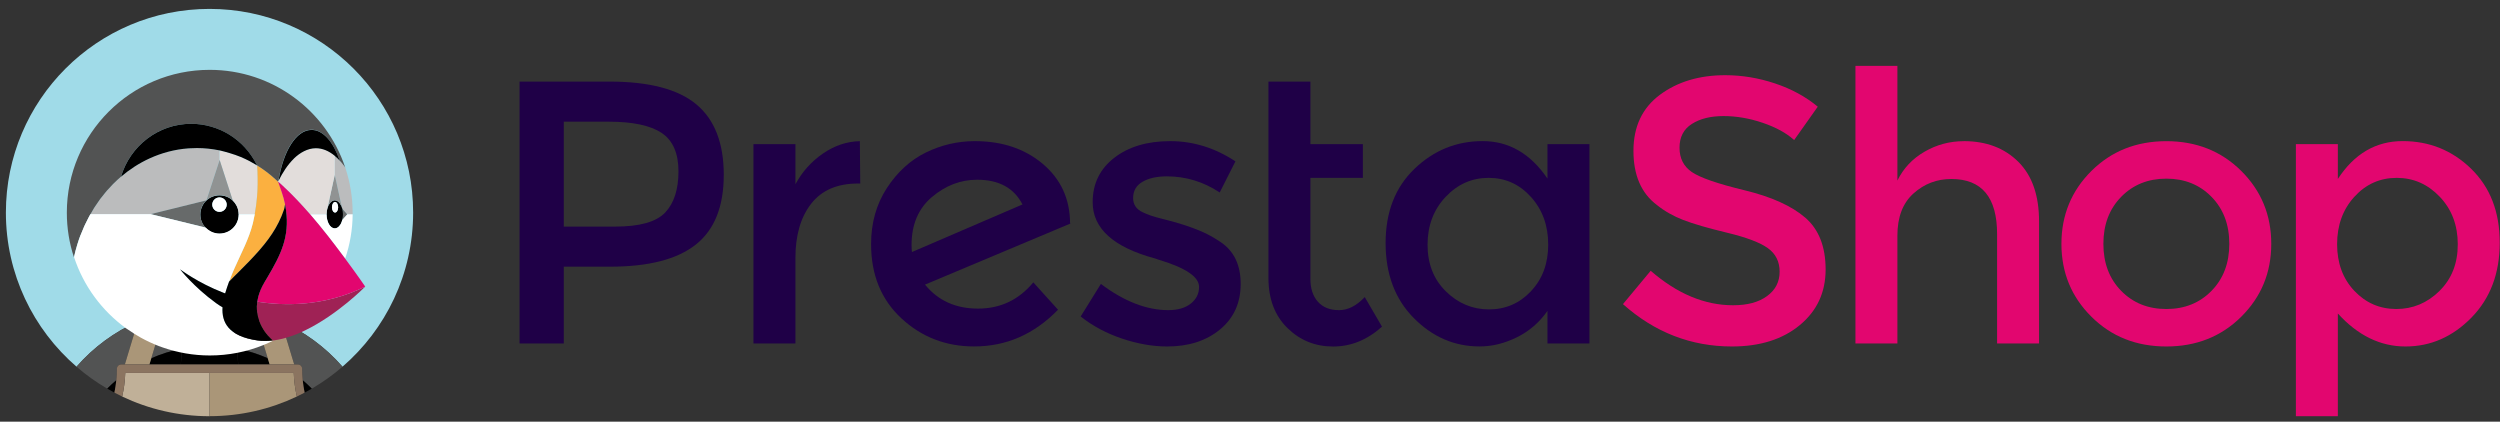
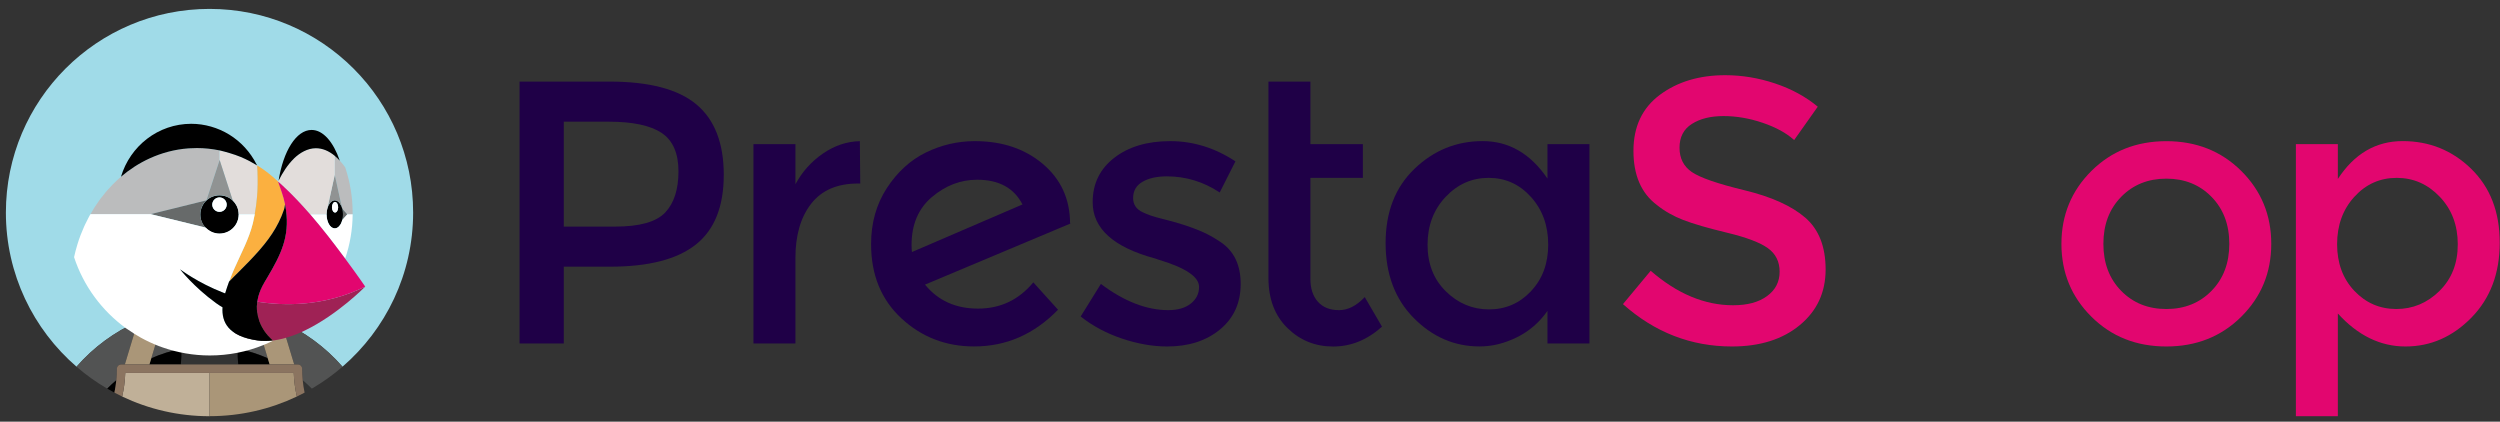
<svg xmlns="http://www.w3.org/2000/svg" width="166" height="28" viewBox="0 0 166 28" fill="none">
  <rect x="0" y="0" width="166" height="28" fill="#333333" stroke="none" />
  <g clip-path="url(#clip0_611_10917)">
    <path d="M60.554 16.737C60.537 16.637 60.528 16.48 60.528 16.264C60.528 14.904 60.98 13.841 61.885 13.079C62.79 12.316 63.788 11.934 64.883 11.934C66.327 11.934 67.329 12.482 67.893 13.575L60.554 16.734V16.737ZM71.053 14.797C71.036 13.188 70.43 11.883 69.236 10.878C68.043 9.875 66.541 9.371 64.732 9.371C63.587 9.371 62.501 9.626 61.472 10.129C60.444 10.635 59.581 11.423 58.884 12.493C58.187 13.564 57.84 14.804 57.84 16.212C57.84 18.252 58.511 19.894 59.854 21.139C61.197 22.384 62.806 23.004 64.681 23.004C66.821 23.004 68.677 22.19 70.253 20.565L68.612 18.749C67.649 19.91 66.427 20.491 64.942 20.491C63.456 20.491 62.284 19.959 61.421 18.898L71.074 14.844L71.048 14.795L71.053 14.797Z" fill="#1F0047" />
    <path d="M54.643 10.195C53.872 10.726 53.263 11.405 52.816 12.235V9.572H50.029V22.808H52.816V17.136C52.816 15.627 53.163 14.424 53.86 13.529C54.557 12.633 55.592 12.186 56.97 12.186H57.12L57.094 9.374C56.231 9.39 55.415 9.665 54.643 10.195Z" fill="#1F0047" />
    <path d="M81.038 16.065C80.59 15.767 80.17 15.534 79.781 15.368C79.392 15.203 78.988 15.053 78.573 14.921C78.158 14.788 77.683 14.655 77.142 14.522C76.603 14.389 76.183 14.249 75.885 14.098C75.454 13.899 75.239 13.585 75.239 13.153C75.239 12.673 75.447 12.312 75.862 12.071C76.277 11.831 76.815 11.71 77.48 11.71C78.739 11.71 79.909 12.067 80.989 12.78L82.033 10.714C80.674 9.819 79.231 9.371 77.704 9.371C76.177 9.371 74.938 9.74 73.985 10.479C73.031 11.218 72.553 12.2 72.553 13.428C72.553 15.17 73.929 16.413 76.682 17.159C76.748 17.175 76.848 17.21 76.981 17.259C78.739 17.791 79.618 18.387 79.618 19.05C79.618 19.497 79.436 19.866 79.07 20.157C78.704 20.446 78.207 20.593 77.578 20.593C76.135 20.593 74.642 20.013 73.099 18.852L71.756 21.015C72.551 21.645 73.467 22.134 74.505 22.484C75.542 22.831 76.54 23.006 77.503 23.006C78.93 23.006 80.098 22.629 81.012 21.875C81.924 21.12 82.381 20.113 82.381 18.852C82.381 17.59 81.933 16.662 81.038 16.065Z" fill="#1F0047" />
    <path d="M44.166 14.114C43.577 14.736 42.469 15.046 40.844 15.046H37.435V8.08H40.422C42.014 8.08 43.183 8.329 43.931 8.826C44.677 9.322 45.05 10.174 45.05 11.377C45.05 12.58 44.756 13.491 44.166 14.114ZM46.244 6.935C45.034 5.923 43.108 5.417 40.471 5.417H34.5V22.808H37.435V17.707H40.52C43.075 17.707 44.969 17.217 46.204 16.238C47.44 15.259 48.058 13.717 48.058 11.61C48.058 9.502 47.452 7.945 46.242 6.933" fill="#1F0047" />
    <path d="M88.902 20.593C88.305 20.593 87.841 20.407 87.507 20.034C87.176 19.66 87.011 19.159 87.011 18.527V11.81H90.494V9.572H87.011V5.417H84.225V18.455C84.225 19.849 84.644 20.954 85.481 21.777C86.318 22.598 87.33 23.009 88.517 23.009C89.704 23.009 90.785 22.57 91.765 21.691L90.62 19.726C90.072 20.306 89.501 20.595 88.904 20.595" fill="#1F0047" />
    <path d="M101.656 19.339C100.894 20.143 99.964 20.544 98.87 20.544C97.777 20.544 96.821 20.145 96.01 19.35C95.196 18.553 94.79 17.522 94.79 16.252C94.79 14.981 95.189 13.925 95.984 13.079C96.781 12.232 97.733 11.81 98.845 11.81C99.957 11.81 100.892 12.232 101.656 13.079C102.419 13.925 102.801 14.979 102.801 16.238C102.801 17.497 102.419 18.53 101.656 19.334M102.752 11.857C101.624 10.199 100.19 9.369 98.448 9.369C96.707 9.369 95.198 9.982 93.92 11.211C92.643 12.437 92.004 14.081 92.004 16.137C92.004 18.194 92.626 19.854 93.869 21.113C95.114 22.374 96.574 23.004 98.248 23.004C99.078 23.004 99.903 22.801 100.724 22.395C101.545 21.99 102.221 21.404 102.752 20.642V22.806H105.538V9.572H102.752V11.861V11.857Z" fill="#1F0047" />
    <path d="M146.844 19.313C146.056 20.118 145.056 20.519 143.846 20.519C142.635 20.519 141.635 20.118 140.847 19.313C140.059 18.509 139.665 17.469 139.665 16.191C139.665 14.914 140.059 13.874 140.847 13.069C141.635 12.265 142.633 11.862 143.846 11.862C145.058 11.862 146.056 12.265 146.844 13.069C147.632 13.874 148.026 14.914 148.026 16.191C148.026 17.469 147.632 18.509 146.844 19.313ZM143.846 9.374C141.854 9.374 140.197 10.034 138.87 11.351C137.543 12.671 136.879 14.284 136.879 16.191C136.879 18.099 137.541 19.712 138.87 21.029C140.197 22.349 141.854 23.006 143.846 23.006C145.837 23.006 147.494 22.346 148.821 21.029C150.148 19.71 150.812 18.099 150.812 16.191C150.812 14.284 150.148 12.671 148.821 11.351C147.494 10.034 145.834 9.374 143.846 9.374Z" fill="#E2066F" />
    <path d="M161.976 19.325C161.163 20.122 160.209 20.518 159.115 20.518C158.022 20.518 157.092 20.117 156.329 19.313C155.567 18.509 155.184 17.476 155.184 16.214C155.184 14.953 155.567 13.904 156.329 13.067C157.092 12.23 158.029 11.81 159.141 11.81C160.253 11.81 161.207 12.23 162.002 13.067C162.799 13.904 163.196 14.958 163.196 16.226C163.196 17.494 162.79 18.527 161.976 19.322M164.091 11.211C162.83 9.985 161.312 9.369 159.537 9.369C157.763 9.369 156.329 10.206 155.233 11.882V9.57H152.447V27.634H155.233V20.817C156.56 22.276 158.057 23.006 159.724 23.006C161.391 23.006 162.851 22.367 164.103 21.09C165.355 19.812 165.982 18.154 165.982 16.114C165.982 14.074 165.35 12.44 164.091 11.213" fill="#E2066F" />
-     <path d="M130.392 9.374C129.461 9.374 128.596 9.607 127.792 10.071C126.988 10.535 126.386 11.174 125.987 11.988V4.373H123.201V22.808H125.987V15.643C125.987 14.417 126.344 13.482 127.058 12.843C127.771 12.204 128.608 11.885 129.571 11.885C131.595 11.885 132.607 13.104 132.607 15.541V22.806H135.393V14.697C135.393 12.971 134.933 11.654 134.012 10.74C133.092 9.828 131.886 9.371 130.392 9.371" fill="#E2066F" />
    <path d="M119.867 14.45C118.962 13.671 117.619 13.065 115.835 12.633C114.052 12.202 112.888 11.799 112.34 11.425C111.793 11.052 111.52 10.514 111.52 9.807C111.52 9.101 111.793 8.576 112.34 8.229C112.888 7.879 113.588 7.707 114.444 7.707C115.299 7.707 116.164 7.856 117.043 8.154C117.922 8.453 118.619 8.835 119.132 9.299L120.699 7.084C119.904 6.422 118.957 5.907 117.864 5.541C116.77 5.175 115.665 4.993 114.555 4.993C112.83 4.993 111.382 5.429 110.214 6.298C109.046 7.17 108.461 8.408 108.461 10.017C108.461 11.626 108.974 12.82 110.004 13.601C110.517 14.016 111.107 14.351 111.772 14.608C112.436 14.864 113.406 15.147 114.684 15.454C115.961 15.762 116.861 16.1 117.384 16.476C117.906 16.849 118.167 17.371 118.167 18.042C118.167 18.714 117.89 19.252 117.332 19.66C116.777 20.069 116.027 20.269 115.08 20.269C113.189 20.269 111.364 19.507 109.606 17.979L107.764 20.194C109.869 22.069 112.282 23.006 115.003 23.006C116.861 23.006 118.363 22.533 119.505 21.589C120.65 20.644 121.221 19.411 121.221 17.893C121.221 16.375 120.769 15.228 119.864 14.447" fill="#E2066F" />
    <path d="M9.157 21.341C9.374 21.246 9.591 21.157 9.812 21.073C10.062 20.98 10.314 20.892 10.568 20.814C10.885 20.719 11.204 20.633 11.528 20.563C11.964 20.47 12.407 20.402 12.853 20.358C12.603 21.143 12.328 21.924 12.027 22.698C12.041 22.848 12.046 22.999 12.051 23.151C12.652 23.032 13.275 22.969 13.911 22.969C14.548 22.969 15.17 23.032 15.772 23.151C15.776 22.999 15.783 22.848 15.795 22.698C15.497 21.922 15.219 21.141 14.97 20.358C15.415 20.402 15.858 20.47 16.294 20.563C16.618 20.633 16.938 20.719 17.255 20.814C17.509 20.892 17.761 20.98 18.01 21.073C18.232 21.157 18.451 21.246 18.665 21.341C20.197 22.025 21.594 23.037 22.741 24.349C25.613 21.868 27.432 18.206 27.432 14.114C27.434 6.646 21.381 0.591 13.914 0.591C6.446 0.591 0.391 6.646 0.391 14.114C0.391 18.206 2.212 21.868 5.082 24.349C6.226 23.037 7.625 22.025 9.157 21.341Z" fill="#A0DBE8" />
    <path d="M10.048 23.787C10.682 23.508 11.354 23.293 12.051 23.155C12.046 23.004 12.039 22.852 12.027 22.703C12.326 21.927 12.603 21.146 12.853 20.362C12.408 20.407 11.964 20.474 11.528 20.567C11.204 20.637 10.885 20.724 10.568 20.819C10.314 20.896 10.062 20.985 9.812 21.078L10.799 21.316L10.048 23.792V23.787Z" fill="#525353" />
    <path d="M7.724 25.244C7.75 24.993 7.764 24.738 7.764 24.482C7.764 24.328 7.89 24.202 8.043 24.202H8.288L9.156 21.341C7.624 22.025 6.227 23.037 5.08 24.349C5.712 24.895 6.393 25.382 7.118 25.804C7.311 25.61 7.512 25.422 7.722 25.244H7.724Z" fill="#525353" />
    <path d="M18.67 21.341L19.538 24.202H19.782C19.936 24.202 20.062 24.328 20.062 24.482C20.062 24.738 20.076 24.993 20.102 25.244C20.312 25.422 20.512 25.608 20.706 25.804C21.431 25.382 22.114 24.895 22.744 24.349C21.599 23.037 20.202 22.025 18.668 21.341H18.67Z" fill="#525353" />
    <path d="M17.029 21.311L18.015 21.073C17.765 20.98 17.514 20.891 17.259 20.814C16.942 20.719 16.623 20.633 16.299 20.563C15.863 20.469 15.42 20.402 14.975 20.358C15.224 21.143 15.499 21.924 15.8 22.698C15.786 22.848 15.781 22.999 15.777 23.151C16.476 23.288 17.145 23.503 17.779 23.782L17.029 21.306V21.311Z" fill="#525353" />
-     <path d="M13.913 24.202H15.818C15.778 23.85 15.764 23.5 15.773 23.155C15.172 23.036 14.549 22.973 13.913 22.973C13.276 22.973 12.654 23.036 12.052 23.155C12.061 23.503 12.047 23.852 12.008 24.202H13.913Z" fill="black" />
    <path d="M7.121 25.805C7.278 25.896 7.437 25.987 7.598 26.071C7.654 25.8 7.698 25.524 7.724 25.244C7.514 25.422 7.313 25.609 7.119 25.805H7.121Z" fill="black" />
    <path d="M9.922 24.202H12.006C12.046 23.85 12.06 23.501 12.051 23.155C11.353 23.293 10.682 23.508 10.048 23.787L9.922 24.202Z" fill="black" />
-     <path d="M20.1 25.244C20.128 25.524 20.17 25.8 20.226 26.071C20.387 25.984 20.546 25.896 20.702 25.805C20.509 25.611 20.308 25.422 20.098 25.244H20.1Z" fill="black" />
    <path d="M17.903 24.202L17.777 23.787C17.143 23.508 16.471 23.293 15.774 23.155C15.765 23.503 15.779 23.853 15.819 24.202H17.903Z" fill="black" />
    <path d="M9.921 24.202L10.047 23.787L10.798 21.311L9.812 21.073C9.59 21.157 9.371 21.244 9.156 21.341L8.289 24.202H9.921Z" fill="#AA9678" />
    <path d="M17.778 23.787L17.904 24.202H19.536L18.669 21.341C18.452 21.246 18.233 21.157 18.014 21.073L17.027 21.311L17.778 23.787Z" fill="#AA9678" />
    <path d="M8.316 24.781C8.316 24.781 8.333 24.769 8.343 24.762H8.316C8.316 24.762 8.316 24.774 8.316 24.781Z" fill="#C0B098" />
    <path d="M13.914 24.762H8.344C8.344 24.762 8.328 24.773 8.318 24.78C8.3 25.31 8.23 25.827 8.113 26.331C9.871 27.166 11.837 27.637 13.912 27.637V24.764L13.914 24.762Z" fill="#C0B098" />
    <path d="M19.507 24.762H19.48C19.48 24.762 19.497 24.774 19.507 24.781C19.507 24.774 19.507 24.769 19.507 24.762Z" fill="#AA9678" />
    <path d="M19.482 24.762H13.912V27.634C15.987 27.634 17.953 27.166 19.711 26.329C19.596 25.825 19.524 25.307 19.506 24.778C19.496 24.771 19.489 24.767 19.48 24.759L19.482 24.762Z" fill="#AA9678" />
    <path d="M20.102 25.244C20.076 24.993 20.062 24.738 20.062 24.482C20.062 24.328 19.936 24.202 19.782 24.202H8.043C7.889 24.202 7.763 24.328 7.763 24.482C7.763 24.738 7.749 24.993 7.724 25.244C7.696 25.524 7.654 25.799 7.598 26.07C7.768 26.161 7.94 26.247 8.113 26.331C8.227 25.827 8.299 25.31 8.318 24.78C8.318 24.773 8.318 24.769 8.318 24.762H19.505C19.505 24.762 19.505 24.773 19.505 24.78C19.523 25.31 19.593 25.827 19.71 26.331C19.885 26.247 20.055 26.161 20.225 26.07C20.169 25.799 20.125 25.524 20.099 25.244H20.102Z" fill="#8B7460" />
    <path d="M17.785 22.273C17.745 22.226 17.7 22.174 17.658 22.118C17.703 22.174 17.745 22.226 17.785 22.273Z" fill="#525353" />
    <path d="M18.098 22.582C18.098 22.582 18.098 22.584 18.1 22.591C18.1 22.587 18.098 22.582 18.098 22.582C18.098 22.582 17.96 22.473 17.787 22.274C17.962 22.475 18.098 22.582 18.098 22.582Z" fill="#AA9678" />
    <path d="M22.916 11.104C22.916 11.101 22.912 11.099 22.909 11.094C22.797 10.938 22.681 10.796 22.562 10.668C22.562 10.668 22.562 10.665 22.56 10.663C22.506 10.605 22.45 10.549 22.396 10.495C22.375 10.474 22.354 10.458 22.333 10.439C22.299 10.406 22.264 10.374 22.229 10.346V11.605L22.711 13.81C22.716 13.827 22.723 13.843 22.727 13.862L23.061 14.235V14.23H23.413C23.413 14.198 23.415 14.165 23.415 14.132C23.415 13.092 23.245 12.092 22.935 11.155C22.928 11.136 22.923 11.12 22.919 11.101L22.916 11.104Z" fill="#BBBCBD" />
    <path d="M22.757 14.025C22.757 14.025 22.757 14.032 22.757 14.035C22.757 14.035 22.757 14.039 22.757 14.042C22.764 14.093 22.767 14.147 22.767 14.203C22.767 14.212 22.767 14.221 22.767 14.233C22.767 14.233 22.767 14.235 22.767 14.238C22.767 14.238 22.767 14.24 22.767 14.242C22.767 14.254 22.767 14.263 22.767 14.273C22.767 14.326 22.762 14.38 22.757 14.429C22.757 14.431 22.757 14.434 22.757 14.436C22.757 14.441 22.757 14.443 22.757 14.448C22.75 14.504 22.741 14.557 22.727 14.609C22.727 14.609 22.727 14.609 22.727 14.607L23.058 14.235L22.725 13.862C22.739 13.913 22.748 13.969 22.755 14.025H22.757Z" fill="#676A6A" />
    <path d="M22.758 14.45C22.758 14.45 22.76 14.435 22.763 14.428C22.77 14.377 22.772 14.326 22.772 14.272C22.772 14.261 22.772 14.249 22.772 14.237C22.772 14.226 22.772 14.216 22.772 14.205C22.772 14.151 22.767 14.097 22.763 14.044C22.763 14.037 22.76 14.032 22.76 14.025C22.753 13.969 22.742 13.913 22.73 13.862C22.725 13.843 22.718 13.827 22.714 13.811C22.681 13.706 22.639 13.612 22.585 13.533C22.578 13.524 22.572 13.512 22.564 13.503C22.55 13.484 22.537 13.466 22.52 13.449C22.497 13.426 22.474 13.403 22.45 13.384C22.441 13.377 22.432 13.372 22.422 13.365C22.401 13.351 22.38 13.34 22.357 13.33C22.348 13.326 22.338 13.323 22.329 13.319C22.296 13.309 22.266 13.302 22.231 13.302C22.196 13.302 22.166 13.309 22.133 13.319C22.124 13.321 22.114 13.326 22.105 13.33C22.082 13.34 22.061 13.351 22.04 13.365C22.031 13.372 22.021 13.377 22.012 13.384C21.989 13.403 21.965 13.426 21.942 13.449C21.928 13.466 21.912 13.484 21.898 13.503C21.891 13.512 21.884 13.524 21.877 13.533C21.825 13.61 21.781 13.703 21.748 13.811C21.748 13.815 21.746 13.82 21.744 13.822C21.73 13.871 21.718 13.922 21.709 13.974C21.706 13.99 21.702 14.004 21.7 14.023C21.69 14.081 21.688 14.142 21.686 14.205C21.686 14.214 21.686 14.221 21.686 14.23C21.686 14.746 21.93 15.163 22.229 15.163C22.28 15.163 22.331 15.149 22.378 15.126C22.385 15.121 22.392 15.119 22.401 15.114C22.42 15.102 22.441 15.091 22.46 15.074C22.469 15.065 22.478 15.056 22.49 15.046C22.513 15.023 22.537 14.997 22.558 14.969C22.572 14.951 22.588 14.93 22.602 14.909C22.611 14.895 22.618 14.879 22.628 14.864C22.642 14.836 22.658 14.806 22.669 14.776C22.674 14.764 22.679 14.755 22.683 14.743C22.7 14.699 22.714 14.655 22.728 14.606C22.742 14.554 22.751 14.501 22.758 14.445V14.45ZM22.25 14.111C22.138 14.111 22.045 13.955 22.045 13.762C22.045 13.568 22.136 13.412 22.25 13.412C22.364 13.412 22.455 13.568 22.455 13.762C22.455 13.955 22.364 14.111 22.25 14.111Z" fill="black" />
    <path d="M22.246 13.412C22.134 13.412 22.041 13.568 22.041 13.762C22.041 13.956 22.132 14.112 22.246 14.112C22.361 14.112 22.452 13.956 22.452 13.762C22.452 13.568 22.361 13.412 22.246 13.412Z" fill="white" />
    <path d="M21.744 13.811C21.777 13.706 21.819 13.61 21.872 13.533C21.879 13.524 21.886 13.512 21.893 13.503C21.907 13.484 21.921 13.466 21.938 13.449C21.961 13.426 21.984 13.403 22.008 13.384C22.017 13.377 22.026 13.372 22.036 13.365C22.057 13.351 22.078 13.34 22.101 13.33C22.11 13.326 22.119 13.323 22.129 13.319C22.162 13.309 22.192 13.302 22.227 13.302C22.262 13.302 22.292 13.309 22.325 13.319C22.334 13.321 22.343 13.326 22.353 13.33C22.376 13.34 22.397 13.351 22.418 13.365C22.427 13.372 22.437 13.377 22.446 13.384C22.469 13.403 22.493 13.424 22.516 13.449C22.532 13.466 22.546 13.484 22.56 13.503C22.567 13.512 22.574 13.521 22.581 13.533C22.633 13.61 22.677 13.703 22.709 13.811L22.227 11.605L21.744 13.811Z" fill="#909393" />
-     <path d="M15.846 14.216C15.846 14.172 15.842 14.128 15.837 14.086C15.832 14.044 15.825 14.002 15.816 13.96C15.816 13.96 15.816 13.96 15.816 13.958C15.807 13.918 15.795 13.876 15.784 13.839C15.784 13.839 15.784 13.839 15.784 13.836C15.77 13.797 15.755 13.759 15.739 13.722C15.723 13.685 15.704 13.648 15.683 13.613C15.62 13.503 15.543 13.405 15.455 13.321C15.341 13.211 15.208 13.125 15.058 13.065C15.058 13.065 15.056 13.065 15.054 13.065C14.981 13.034 14.905 13.011 14.825 12.997C14.825 12.997 14.821 12.997 14.818 12.997C14.739 12.981 14.657 12.974 14.573 12.974C14.489 12.974 14.41 12.983 14.333 12.997C14.331 12.997 14.329 12.997 14.324 12.997C14.247 13.013 14.172 13.034 14.1 13.065H14.095C14.023 13.095 13.953 13.13 13.888 13.172C13.823 13.214 13.76 13.263 13.704 13.316V13.321H13.697C13.606 13.407 13.529 13.508 13.466 13.617C13.466 13.617 13.466 13.62 13.466 13.622C13.447 13.655 13.429 13.69 13.415 13.727C13.415 13.731 13.41 13.734 13.41 13.738C13.396 13.771 13.382 13.806 13.37 13.839C13.37 13.846 13.366 13.853 13.363 13.857C13.354 13.89 13.345 13.923 13.338 13.955C13.338 13.965 13.333 13.974 13.331 13.983C13.324 14.016 13.319 14.049 13.314 14.084C13.314 14.093 13.31 14.104 13.31 14.114C13.305 14.158 13.303 14.202 13.303 14.247C13.303 14.331 13.312 14.412 13.326 14.494C13.326 14.494 13.326 14.496 13.326 14.498C13.342 14.578 13.366 14.655 13.396 14.729C13.396 14.729 13.396 14.729 13.396 14.732C13.457 14.881 13.545 15.014 13.655 15.128C13.741 15.219 13.841 15.296 13.951 15.357C13.986 15.375 14.021 15.394 14.056 15.41C14.058 15.41 14.06 15.412 14.065 15.415C14.098 15.429 14.133 15.443 14.168 15.454C14.175 15.454 14.179 15.459 14.186 15.461C14.219 15.471 14.252 15.48 14.284 15.487C14.294 15.487 14.303 15.492 14.31 15.494C14.343 15.501 14.375 15.506 14.408 15.51C14.417 15.51 14.429 15.515 14.438 15.515C14.482 15.52 14.527 15.522 14.571 15.522C14.746 15.522 14.914 15.487 15.068 15.422C15.145 15.389 15.217 15.35 15.284 15.305C15.42 15.214 15.536 15.098 15.63 14.96C15.676 14.893 15.716 14.82 15.746 14.743C15.812 14.592 15.846 14.424 15.846 14.247C15.846 14.244 15.846 14.242 15.846 14.237C15.846 14.237 15.846 14.23 15.846 14.228V14.216ZM14.573 14.067C14.31 14.067 14.095 13.853 14.095 13.589C14.095 13.326 14.31 13.111 14.573 13.111C14.837 13.111 15.051 13.326 15.051 13.589C15.051 13.853 14.837 14.067 14.573 14.067Z" fill="black" />
+     <path d="M15.846 14.216C15.846 14.172 15.842 14.128 15.837 14.086C15.832 14.044 15.825 14.002 15.816 13.96C15.816 13.96 15.816 13.96 15.816 13.958C15.807 13.918 15.795 13.876 15.784 13.839C15.784 13.839 15.784 13.839 15.784 13.836C15.77 13.797 15.755 13.759 15.739 13.722C15.723 13.685 15.704 13.648 15.683 13.613C15.62 13.503 15.543 13.405 15.455 13.321C15.341 13.211 15.208 13.125 15.058 13.065C15.058 13.065 15.056 13.065 15.054 13.065C14.981 13.034 14.905 13.011 14.825 12.997C14.825 12.997 14.821 12.997 14.818 12.997C14.739 12.981 14.657 12.974 14.573 12.974C14.489 12.974 14.41 12.983 14.333 12.997C14.331 12.997 14.329 12.997 14.324 12.997C14.247 13.013 14.172 13.034 14.1 13.065H14.095C14.023 13.095 13.953 13.13 13.888 13.172C13.823 13.214 13.76 13.263 13.704 13.316V13.321H13.697C13.606 13.407 13.529 13.508 13.466 13.617C13.466 13.617 13.466 13.62 13.466 13.622C13.447 13.655 13.429 13.69 13.415 13.727C13.415 13.731 13.41 13.734 13.41 13.738C13.396 13.771 13.382 13.806 13.37 13.839C13.37 13.846 13.366 13.853 13.363 13.857C13.354 13.89 13.345 13.923 13.338 13.955C13.338 13.965 13.333 13.974 13.331 13.983C13.324 14.016 13.319 14.049 13.314 14.084C13.314 14.093 13.31 14.104 13.31 14.114C13.305 14.158 13.303 14.202 13.303 14.247C13.303 14.331 13.312 14.412 13.326 14.494C13.326 14.494 13.326 14.496 13.326 14.498C13.342 14.578 13.366 14.655 13.396 14.729C13.396 14.729 13.396 14.729 13.396 14.732C13.457 14.881 13.545 15.014 13.655 15.128C13.741 15.219 13.841 15.296 13.951 15.357C13.986 15.375 14.021 15.394 14.056 15.41C14.058 15.41 14.06 15.412 14.065 15.415C14.098 15.429 14.133 15.443 14.168 15.454C14.175 15.454 14.179 15.459 14.186 15.461C14.219 15.471 14.252 15.48 14.284 15.487C14.294 15.487 14.303 15.492 14.31 15.494C14.343 15.501 14.375 15.506 14.408 15.51C14.417 15.51 14.429 15.515 14.438 15.515C14.482 15.52 14.527 15.522 14.571 15.522C14.746 15.522 14.914 15.487 15.068 15.422C15.145 15.389 15.217 15.35 15.284 15.305C15.42 15.214 15.536 15.098 15.63 14.96C15.676 14.893 15.716 14.82 15.746 14.743C15.812 14.592 15.846 14.424 15.846 14.247C15.846 14.237 15.846 14.23 15.846 14.228V14.216ZM14.573 14.067C14.31 14.067 14.095 13.853 14.095 13.589C14.095 13.326 14.31 13.111 14.573 13.111C14.837 13.111 15.051 13.326 15.051 13.589C15.051 13.853 14.837 14.067 14.573 14.067Z" fill="black" />
    <path d="M14.574 13.109C14.31 13.109 14.096 13.323 14.096 13.587C14.096 13.85 14.31 14.065 14.574 14.065C14.837 14.065 15.052 13.85 15.052 13.587C15.052 13.323 14.837 13.109 14.574 13.109Z" fill="white" />
    <path d="M13.697 13.312H13.702V13.307L14.579 10.623V10.306C14.579 10.262 14.579 10.218 14.579 10.176V9.996V9.989C14.089 9.889 13.588 9.833 13.072 9.833C12.9 9.833 12.73 9.84 12.562 9.852C12.536 9.852 12.513 9.854 12.487 9.856C11.606 9.924 10.739 10.152 9.936 10.518C9.249 10.833 8.607 11.248 8.032 11.738C7.878 11.868 7.728 12.008 7.584 12.151C7.556 12.176 7.53 12.204 7.502 12.23C7.367 12.367 7.234 12.51 7.108 12.654C7.08 12.687 7.055 12.719 7.027 12.75C6.898 12.901 6.775 13.055 6.656 13.214C6.647 13.228 6.637 13.242 6.628 13.253C6.516 13.407 6.409 13.563 6.306 13.724C6.285 13.755 6.264 13.787 6.246 13.818C6.162 13.95 6.085 14.086 6.008 14.223H10.004L13.695 13.312H13.697Z" fill="#BBBCBD" />
    <path d="M17.07 13.009C17.077 12.904 17.084 12.799 17.091 12.694C17.098 12.552 17.102 12.409 17.105 12.267C17.105 12.158 17.105 12.046 17.105 11.936C17.105 11.903 17.105 11.873 17.105 11.841C17.102 11.556 17.091 11.272 17.074 10.987C17.074 10.987 17.07 10.985 17.065 10.982C17.063 10.982 17.058 10.978 17.053 10.976C17.002 10.945 16.874 10.873 16.757 10.808C16.755 10.808 16.753 10.805 16.75 10.803C16.72 10.787 16.692 10.77 16.669 10.756C16.648 10.745 16.629 10.733 16.61 10.724C16.608 10.724 16.604 10.719 16.599 10.717C16.58 10.707 16.566 10.698 16.557 10.693C16.373 10.598 16.186 10.509 15.995 10.43C15.54 10.239 14.927 10.071 14.582 9.989V10.623L15.452 13.312C15.54 13.4 15.62 13.498 15.68 13.605C15.701 13.64 15.72 13.678 15.736 13.715C15.752 13.752 15.769 13.79 15.78 13.829C15.78 13.829 15.78 13.829 15.78 13.832C15.794 13.871 15.804 13.911 15.813 13.951C15.813 13.951 15.813 13.951 15.813 13.953C15.822 13.995 15.829 14.037 15.834 14.079C15.839 14.121 15.841 14.165 15.843 14.209V14.216H16.911C16.983 13.827 17.032 13.431 17.065 13.034C17.065 13.023 17.065 13.013 17.067 13.002L17.07 13.009Z" fill="#E2DDDB" />
    <path d="M15.856 18.052C16.099 17.811 16.325 17.581 16.544 17.355C16.672 17.222 16.801 17.089 16.92 16.956C17.81 15.991 18.463 15.086 18.857 13.922C18.866 13.895 18.876 13.86 18.885 13.818C18.885 13.811 18.887 13.806 18.89 13.799C18.899 13.755 18.908 13.708 18.918 13.652C18.922 13.615 18.925 13.578 18.929 13.543C18.831 13.037 18.638 12.545 18.47 12.057C18.47 12.057 18.47 12.06 18.47 12.062L18.465 12.057C18.433 12.027 18.398 11.997 18.365 11.966C18.265 11.873 18.162 11.784 18.06 11.696C17.75 11.435 17.421 11.195 17.078 10.982C17.094 11.267 17.106 11.551 17.108 11.836C17.108 11.868 17.108 11.899 17.108 11.931C17.108 12.041 17.108 12.153 17.108 12.262C17.106 12.405 17.101 12.547 17.094 12.689C17.09 12.794 17.083 12.899 17.073 13.004C17.073 13.016 17.073 13.025 17.071 13.037C17.038 13.433 16.989 13.827 16.917 14.219L16.791 14.811C16.53 15.869 15.999 16.83 15.563 17.823C15.446 18.087 15.336 18.352 15.241 18.623C15.232 18.649 15.222 18.674 15.213 18.7C15.348 18.558 15.469 18.432 15.563 18.343C15.663 18.245 15.761 18.147 15.856 18.052Z" fill="#FBB040" />
    <path d="M13.703 13.305C13.759 13.251 13.822 13.202 13.887 13.16C13.953 13.118 14.023 13.083 14.095 13.053H14.1C14.172 13.025 14.246 13.001 14.323 12.985C14.326 12.985 14.328 12.985 14.333 12.985C14.41 12.971 14.491 12.962 14.573 12.962C14.654 12.962 14.738 12.971 14.818 12.985C14.818 12.985 14.822 12.985 14.825 12.985C14.904 13.001 14.981 13.025 15.053 13.053C15.053 13.053 15.055 13.053 15.058 13.053C15.205 13.113 15.34 13.202 15.454 13.309L14.584 10.619L13.708 13.302L13.703 13.305Z" fill="#909393" />
    <path d="M13.393 14.715C13.363 14.643 13.339 14.566 13.323 14.484C13.323 14.484 13.323 14.482 13.323 14.48C13.307 14.4 13.3 14.319 13.3 14.233C13.3 14.188 13.302 14.144 13.307 14.1C13.307 14.09 13.309 14.079 13.312 14.069C13.316 14.037 13.321 14.002 13.328 13.969C13.328 13.96 13.332 13.95 13.335 13.941C13.342 13.909 13.351 13.876 13.361 13.843C13.361 13.836 13.365 13.829 13.367 13.825C13.379 13.79 13.391 13.757 13.407 13.724C13.407 13.72 13.412 13.717 13.412 13.713C13.428 13.678 13.444 13.643 13.463 13.608C13.463 13.608 13.463 13.605 13.463 13.603C13.526 13.493 13.603 13.393 13.694 13.307L10.003 14.219H9.996L13.652 15.112C13.542 14.997 13.454 14.862 13.393 14.715C13.393 14.715 13.393 14.715 13.393 14.713V14.715Z" fill="#676A6A" />
    <path d="M21.698 14.023C21.698 14.006 21.703 13.99 21.708 13.974C21.717 13.92 21.729 13.871 21.743 13.822C21.743 13.817 21.743 13.81 21.747 13.806L22.23 11.6V10.343C21.836 10.019 21.414 9.84 20.976 9.84C20.421 9.84 19.905 10.145 19.518 10.523C19.096 10.936 18.768 11.458 18.504 11.982C18.492 12.006 18.479 12.029 18.467 12.055C18.548 12.125 18.63 12.197 18.709 12.269C18.889 12.435 19.066 12.603 19.238 12.775C19.32 12.854 19.399 12.936 19.479 13.018C19.563 13.104 19.649 13.19 19.73 13.277C19.838 13.388 19.943 13.503 20.048 13.617C20.092 13.666 20.136 13.713 20.18 13.761C20.306 13.901 20.432 14.044 20.558 14.186C20.579 14.207 20.593 14.223 20.6 14.23H21.687C21.687 14.23 21.687 14.214 21.687 14.204C21.687 14.142 21.691 14.081 21.701 14.023H21.698Z" fill="#E2DDDB" />
    <path d="M18.465 12.062C18.465 12.062 18.465 12.062 18.465 12.059C18.465 12.059 18.465 12.062 18.465 12.065L18.47 12.069C18.47 12.069 18.47 12.067 18.47 12.065L18.465 12.062Z" fill="#E2DDDB" />
-     <path d="M5.351 15.611C5.351 15.611 5.358 15.594 5.361 15.587C5.431 15.405 5.508 15.223 5.587 15.044C5.61 14.995 5.634 14.944 5.657 14.895C5.722 14.755 5.792 14.615 5.864 14.48C5.895 14.424 5.923 14.368 5.953 14.312C5.969 14.281 5.988 14.251 6.007 14.221C6.084 14.086 6.16 13.948 6.244 13.815C6.263 13.785 6.284 13.752 6.305 13.722C6.408 13.563 6.515 13.405 6.627 13.251C6.636 13.237 6.645 13.223 6.655 13.211C6.774 13.053 6.897 12.899 7.026 12.747C7.053 12.715 7.079 12.682 7.107 12.652C7.235 12.505 7.366 12.365 7.501 12.227C7.527 12.2 7.555 12.174 7.583 12.148C7.727 12.006 7.874 11.868 8.03 11.736C8.639 9.7 10.497 8.22 12.696 8.22C13.582 8.22 14.461 8.474 15.216 8.935C15.99 9.409 16.62 10.101 17.03 10.91C17.03 10.915 17.035 10.917 17.037 10.922C17.046 10.943 17.058 10.961 17.07 10.982C17.413 11.195 17.739 11.432 18.051 11.696C18.154 11.784 18.256 11.873 18.357 11.966C18.389 11.997 18.424 12.025 18.457 12.057V12.053C18.457 12.053 18.459 12.053 18.459 12.05C18.471 12.027 18.483 12.004 18.492 11.98C18.802 10.024 19.665 8.616 20.684 8.616C21.451 8.616 22.129 9.416 22.551 10.647L22.556 10.661C22.675 10.789 22.791 10.933 22.903 11.087C22.903 11.087 22.908 11.092 22.91 11.097C22.917 11.115 22.922 11.134 22.927 11.15L22.91 11.085C21.644 7.336 18.098 4.638 13.922 4.638C8.686 4.638 4.438 8.884 4.438 14.123C4.438 15.156 4.603 16.149 4.908 17.075V17.07C4.969 16.79 5.041 16.513 5.125 16.24C5.191 16.026 5.263 15.813 5.342 15.604L5.351 15.611Z" fill="#525353" />
    <path d="M23.058 14.235L22.727 14.606C22.727 14.606 22.727 14.606 22.727 14.608C22.715 14.657 22.699 14.701 22.683 14.745C22.678 14.757 22.674 14.769 22.669 14.778C22.655 14.809 22.641 14.839 22.627 14.867C22.62 14.881 22.61 14.897 22.601 14.911C22.587 14.932 22.573 14.953 22.557 14.972C22.536 15 22.513 15.025 22.489 15.049C22.48 15.058 22.471 15.067 22.459 15.077C22.44 15.091 22.422 15.105 22.401 15.116C22.394 15.121 22.387 15.126 22.377 15.128C22.331 15.151 22.279 15.165 22.228 15.165C21.927 15.165 21.685 14.748 21.685 14.233H20.594C20.797 14.466 20.995 14.704 21.193 14.944C21.195 14.946 21.198 14.948 21.2 14.953C21.391 15.186 21.58 15.422 21.767 15.659C21.776 15.671 21.785 15.683 21.794 15.694C21.972 15.921 22.147 16.147 22.319 16.373C22.335 16.394 22.352 16.417 22.37 16.438C22.555 16.678 22.734 16.921 22.916 17.163C22.916 17.163 22.918 17.166 22.921 17.168C23.233 16.245 23.408 15.258 23.417 14.233H23.065V14.237L23.058 14.235Z" fill="white" />
    <path d="M12.489 9.854C12.514 9.854 12.538 9.852 12.563 9.849C12.734 9.838 12.904 9.831 13.074 9.831C13.589 9.831 14.091 9.887 14.58 9.987C14.58 9.987 14.58 9.989 14.58 9.994V10.173C14.58 10.192 14.58 10.208 14.58 10.227V9.984C14.925 10.066 15.538 10.234 15.993 10.425C16.184 10.507 16.371 10.593 16.555 10.689C16.564 10.693 16.578 10.7 16.597 10.712C16.599 10.712 16.604 10.717 16.609 10.719C16.625 10.728 16.644 10.74 16.667 10.752C16.692 10.765 16.721 10.782 16.748 10.798C16.751 10.798 16.753 10.8 16.756 10.803C16.872 10.868 17.003 10.943 17.052 10.971C17.059 10.975 17.061 10.975 17.063 10.978C17.066 10.978 17.07 10.982 17.073 10.982C17.063 10.961 17.052 10.943 17.04 10.922C17.04 10.917 17.035 10.915 17.033 10.91C16.623 10.101 15.993 9.409 15.219 8.935C14.464 8.474 13.585 8.22 12.699 8.22C10.5 8.22 8.639 9.7 8.033 11.736C8.609 11.243 9.248 10.831 9.938 10.516C10.74 10.15 11.607 9.919 12.489 9.854Z" fill="black" />
    <path d="M19.517 10.525C19.904 10.148 20.422 9.842 20.974 9.842C21.413 9.842 21.834 10.02 22.229 10.346C22.229 10.346 22.229 10.348 22.229 10.351C22.264 10.379 22.298 10.411 22.333 10.444C22.354 10.463 22.375 10.481 22.396 10.5C22.452 10.553 22.506 10.609 22.56 10.668C22.56 10.668 22.56 10.67 22.562 10.672L22.557 10.658C22.135 9.427 21.457 8.628 20.69 8.628C19.671 8.628 18.808 10.036 18.498 11.992H18.5C18.764 11.463 19.093 10.943 19.515 10.53L19.517 10.525Z" fill="black" />
    <path d="M10.535 22.976C10.621 23.009 10.71 23.039 10.798 23.069C11.78 23.412 12.834 23.603 13.932 23.603C15.184 23.603 16.38 23.358 17.473 22.918C17.532 22.894 17.587 22.869 17.646 22.845C17.739 22.806 17.83 22.766 17.923 22.722C18.005 22.684 18.087 22.647 18.168 22.605C18.149 22.608 18.128 22.612 18.11 22.615C17.769 22.652 17.431 22.654 17.103 22.608C15.151 22.328 14.72 21.386 14.78 20.407C14.64 20.325 14.496 20.234 14.351 20.129C12.85 19.04 11.959 17.882 11.959 17.882C11.959 17.882 13.118 18.774 14.846 19.444C14.883 19.458 14.918 19.469 14.953 19.483C15.034 19.203 15.13 18.938 15.214 18.702C15.223 18.677 15.233 18.651 15.242 18.625C15.338 18.355 15.447 18.089 15.564 17.826C16 16.835 16.531 15.872 16.793 14.813L16.918 14.221H15.851C15.851 14.221 15.851 14.228 15.851 14.23C15.851 14.405 15.816 14.573 15.75 14.727C15.718 14.804 15.678 14.876 15.634 14.944C15.543 15.079 15.426 15.196 15.289 15.289C15.221 15.335 15.149 15.375 15.072 15.405C14.92 15.471 14.752 15.506 14.575 15.506C14.531 15.506 14.487 15.503 14.442 15.499C14.433 15.499 14.421 15.496 14.412 15.494C14.379 15.489 14.347 15.485 14.314 15.478C14.305 15.478 14.295 15.473 14.288 15.471C14.256 15.464 14.223 15.454 14.191 15.445C14.184 15.445 14.179 15.44 14.172 15.438C14.137 15.427 14.102 15.415 14.069 15.399C14.067 15.399 14.065 15.396 14.06 15.394C14.025 15.377 13.988 15.361 13.955 15.34C13.845 15.277 13.745 15.2 13.659 15.112L10.003 14.219H6.007C5.99 14.249 5.969 14.279 5.953 14.31C5.923 14.366 5.895 14.422 5.865 14.477C5.792 14.615 5.722 14.753 5.657 14.893C5.634 14.941 5.61 14.991 5.587 15.042C5.506 15.221 5.431 15.401 5.361 15.585C5.359 15.592 5.354 15.601 5.352 15.608C5.272 15.818 5.2 16.03 5.135 16.245C5.051 16.52 4.979 16.797 4.918 17.075C5.545 18.991 6.769 20.637 8.366 21.796C8.413 21.829 8.462 21.859 8.509 21.892C8.779 22.081 9.059 22.258 9.348 22.419C9.728 22.629 10.124 22.815 10.535 22.974V22.976Z" fill="white" />
    <path d="M17.082 20.031C17.068 20.134 17.058 20.232 17.054 20.33C17.049 20.505 17.061 20.672 17.086 20.829C17.103 20.933 17.126 21.034 17.154 21.132C17.196 21.276 17.247 21.412 17.305 21.537C17.364 21.663 17.427 21.777 17.492 21.882C17.513 21.917 17.536 21.95 17.557 21.983C17.59 22.032 17.625 22.076 17.658 22.12C17.702 22.176 17.744 22.227 17.784 22.274C17.958 22.475 18.094 22.582 18.094 22.582C18.094 22.582 18.094 22.584 18.096 22.591C18.096 22.596 18.101 22.605 18.103 22.614C18.122 22.614 18.143 22.608 18.161 22.605C18.583 22.552 19.01 22.437 19.43 22.286C19.644 22.209 19.856 22.125 20.068 22.029C20.131 21.999 20.194 21.969 20.26 21.936C22.433 20.884 24.251 19.029 24.251 19.029C21.521 20.369 18.854 20.316 17.079 20.031H17.082Z" fill="#9F2255" />
    <path d="M22.317 16.371C22.145 16.144 21.97 15.916 21.793 15.692C21.783 15.681 21.774 15.669 21.765 15.657C21.578 15.419 21.389 15.184 21.198 14.951C21.196 14.948 21.193 14.946 21.191 14.941C20.995 14.701 20.795 14.463 20.592 14.23C20.578 14.216 20.566 14.2 20.552 14.186C20.428 14.044 20.303 13.902 20.174 13.762C20.13 13.713 20.086 13.664 20.041 13.617C19.937 13.503 19.829 13.389 19.724 13.277C19.64 13.19 19.556 13.104 19.473 13.018C19.393 12.936 19.314 12.855 19.233 12.775C19.058 12.605 18.883 12.435 18.703 12.269C18.624 12.197 18.542 12.125 18.461 12.055C18.461 12.055 18.461 12.055 18.461 12.057C18.631 12.549 18.827 13.048 18.925 13.561C18.95 13.694 18.971 13.825 18.988 13.953C19.226 15.729 18.657 16.89 17.752 18.418C17.687 18.527 17.621 18.639 17.551 18.751C17.344 19.096 17.211 19.423 17.136 19.73C17.111 19.833 17.092 19.933 17.078 20.031C18.852 20.318 21.52 20.372 24.25 19.029C24.25 19.029 23.714 18.243 22.909 17.161C22.73 16.919 22.548 16.678 22.364 16.436C22.347 16.415 22.331 16.392 22.312 16.371H22.317Z" fill="#E2066F" />
    <path d="M18.096 22.582C18.096 22.582 17.959 22.472 17.786 22.274C17.747 22.227 17.702 22.176 17.66 22.12C17.628 22.078 17.595 22.032 17.56 21.983C17.539 21.95 17.516 21.917 17.495 21.882C17.43 21.777 17.364 21.663 17.308 21.537C17.25 21.412 17.199 21.276 17.157 21.132C17.129 21.036 17.105 20.933 17.089 20.829C17.064 20.67 17.052 20.505 17.056 20.33C17.059 20.234 17.07 20.134 17.084 20.031C17.098 19.933 17.117 19.833 17.143 19.73C17.22 19.423 17.353 19.096 17.558 18.751C17.558 18.751 17.558 18.751 17.558 18.749C17.625 18.637 17.691 18.525 17.756 18.418C18.661 16.891 19.23 15.729 18.992 13.953C18.975 13.827 18.954 13.696 18.929 13.561C18.915 13.655 18.901 13.734 18.887 13.799C18.887 13.806 18.884 13.811 18.882 13.818C18.873 13.857 18.863 13.895 18.854 13.923C18.46 15.086 17.807 15.991 16.917 16.956C16.795 17.087 16.669 17.219 16.541 17.355C16.324 17.581 16.096 17.812 15.853 18.052C15.758 18.147 15.66 18.245 15.56 18.343C15.469 18.434 15.348 18.558 15.21 18.7C15.126 18.935 15.03 19.201 14.949 19.481C14.912 19.467 14.877 19.455 14.841 19.441C13.111 18.772 11.955 17.879 11.955 17.879C11.955 17.879 12.846 19.038 14.347 20.127C14.492 20.232 14.636 20.323 14.776 20.404C14.713 21.384 15.147 22.325 17.098 22.605C17.43 22.652 17.765 22.649 18.106 22.612C18.103 22.603 18.099 22.594 18.099 22.589C18.099 22.584 18.096 22.58 18.096 22.58V22.582Z" fill="black" />
  </g>
  <defs>
    <clipPath id="clip0_611_10917">
      <rect width="165.593" height="27.044" fill="white" transform="translate(0.391 0.591)" />
    </clipPath>
  </defs>
</svg>